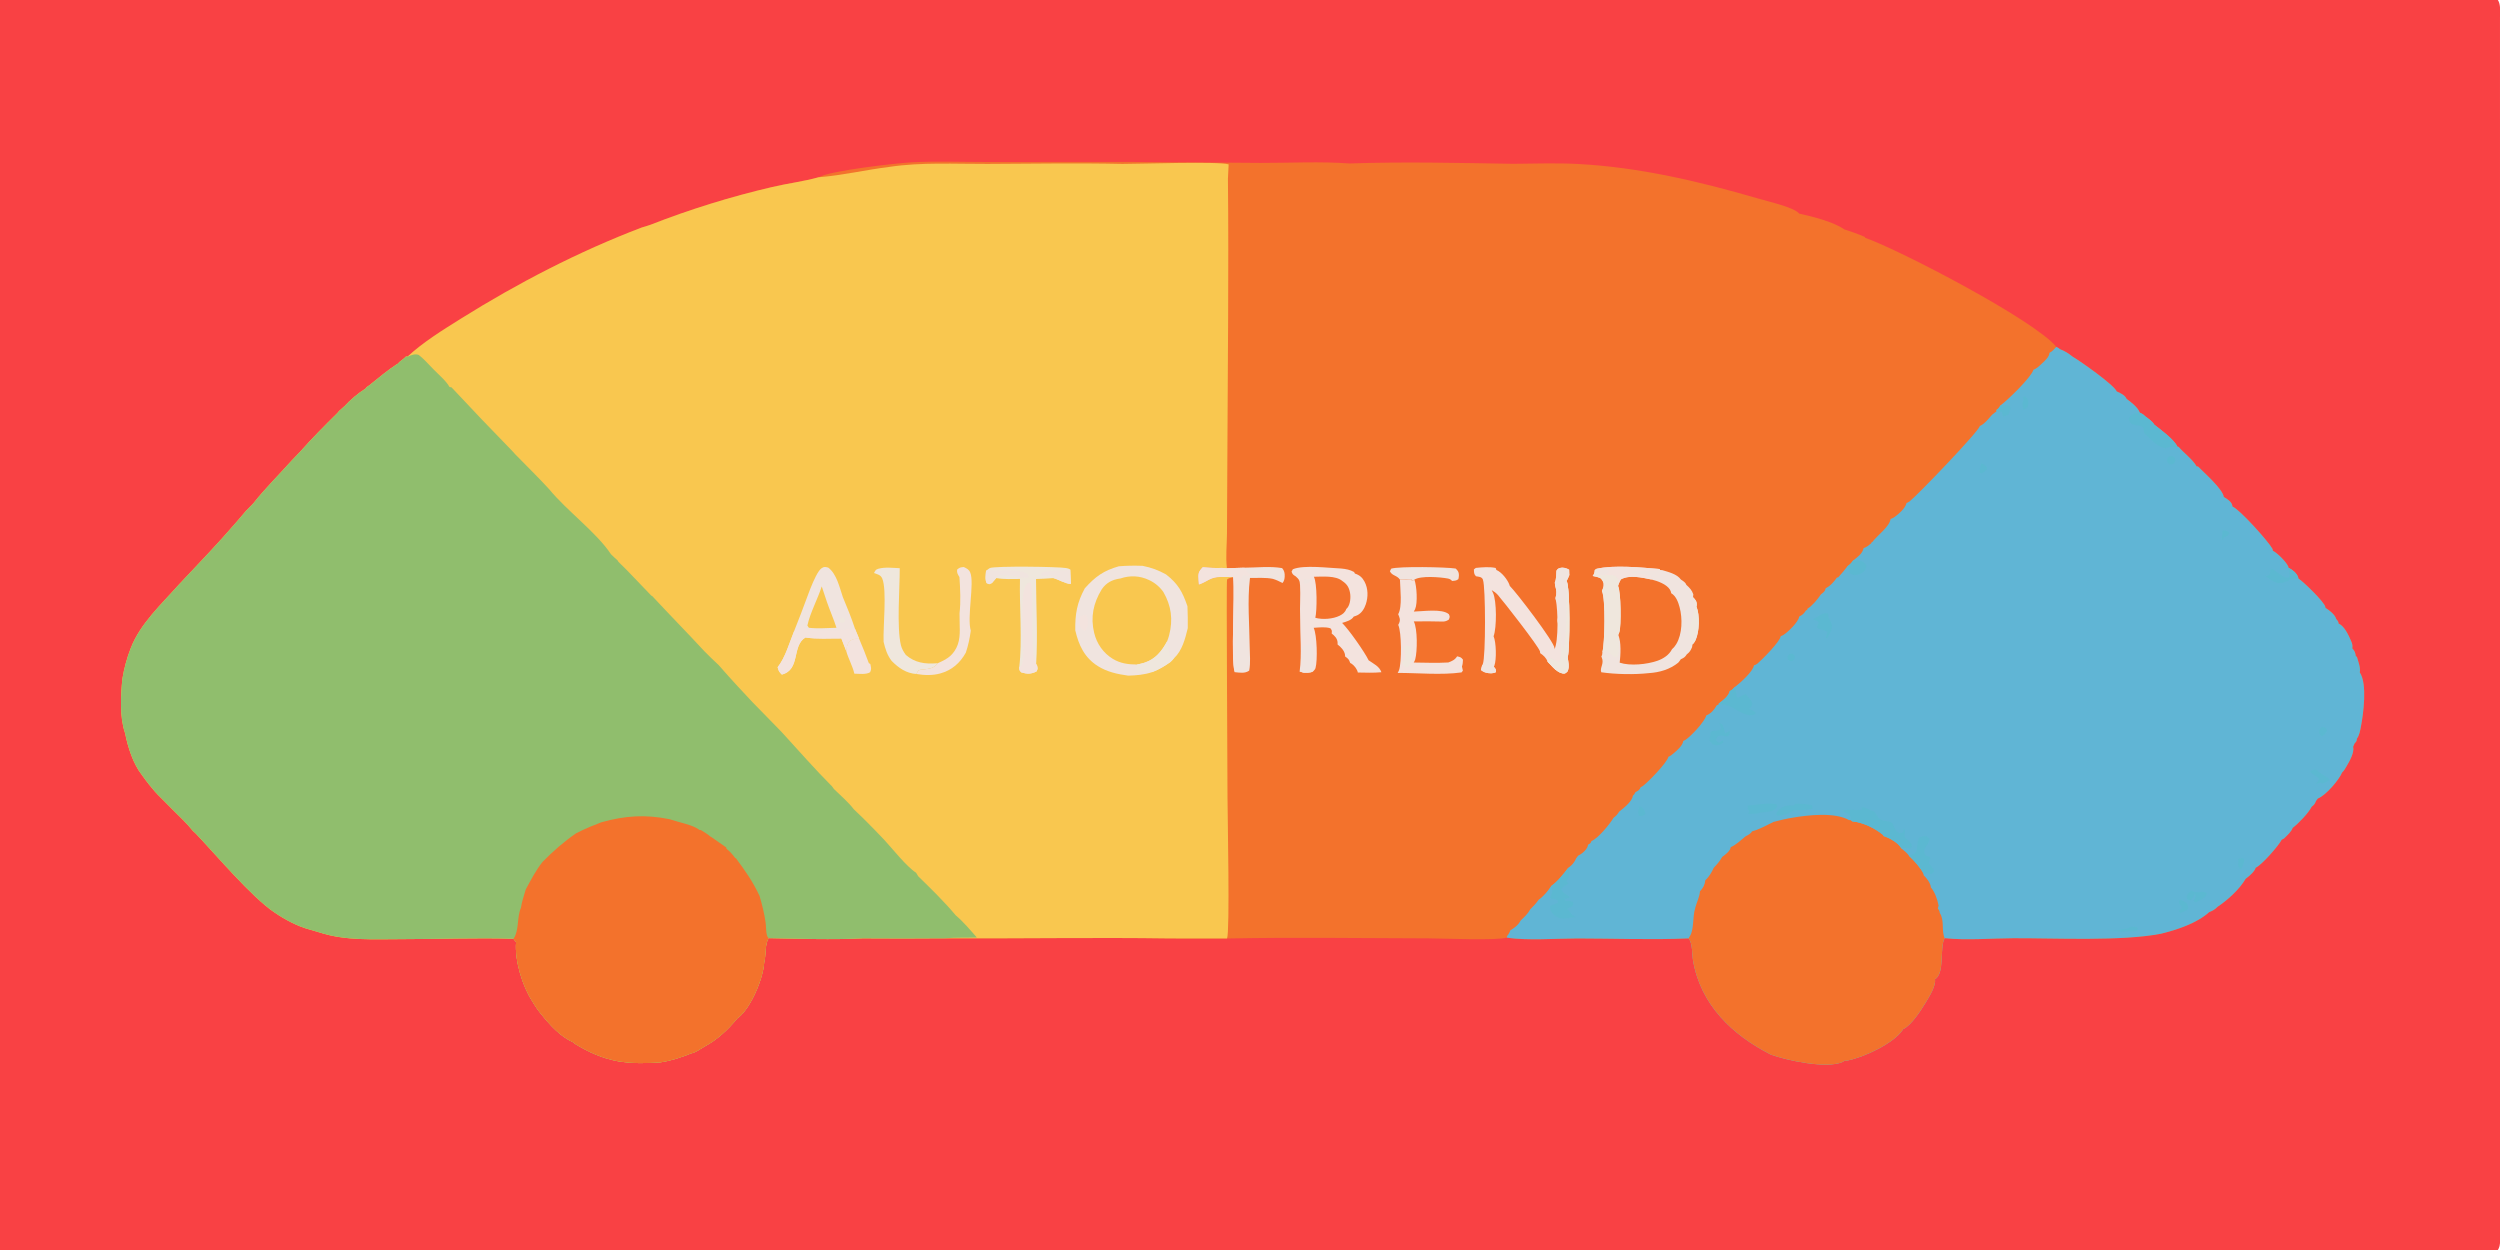
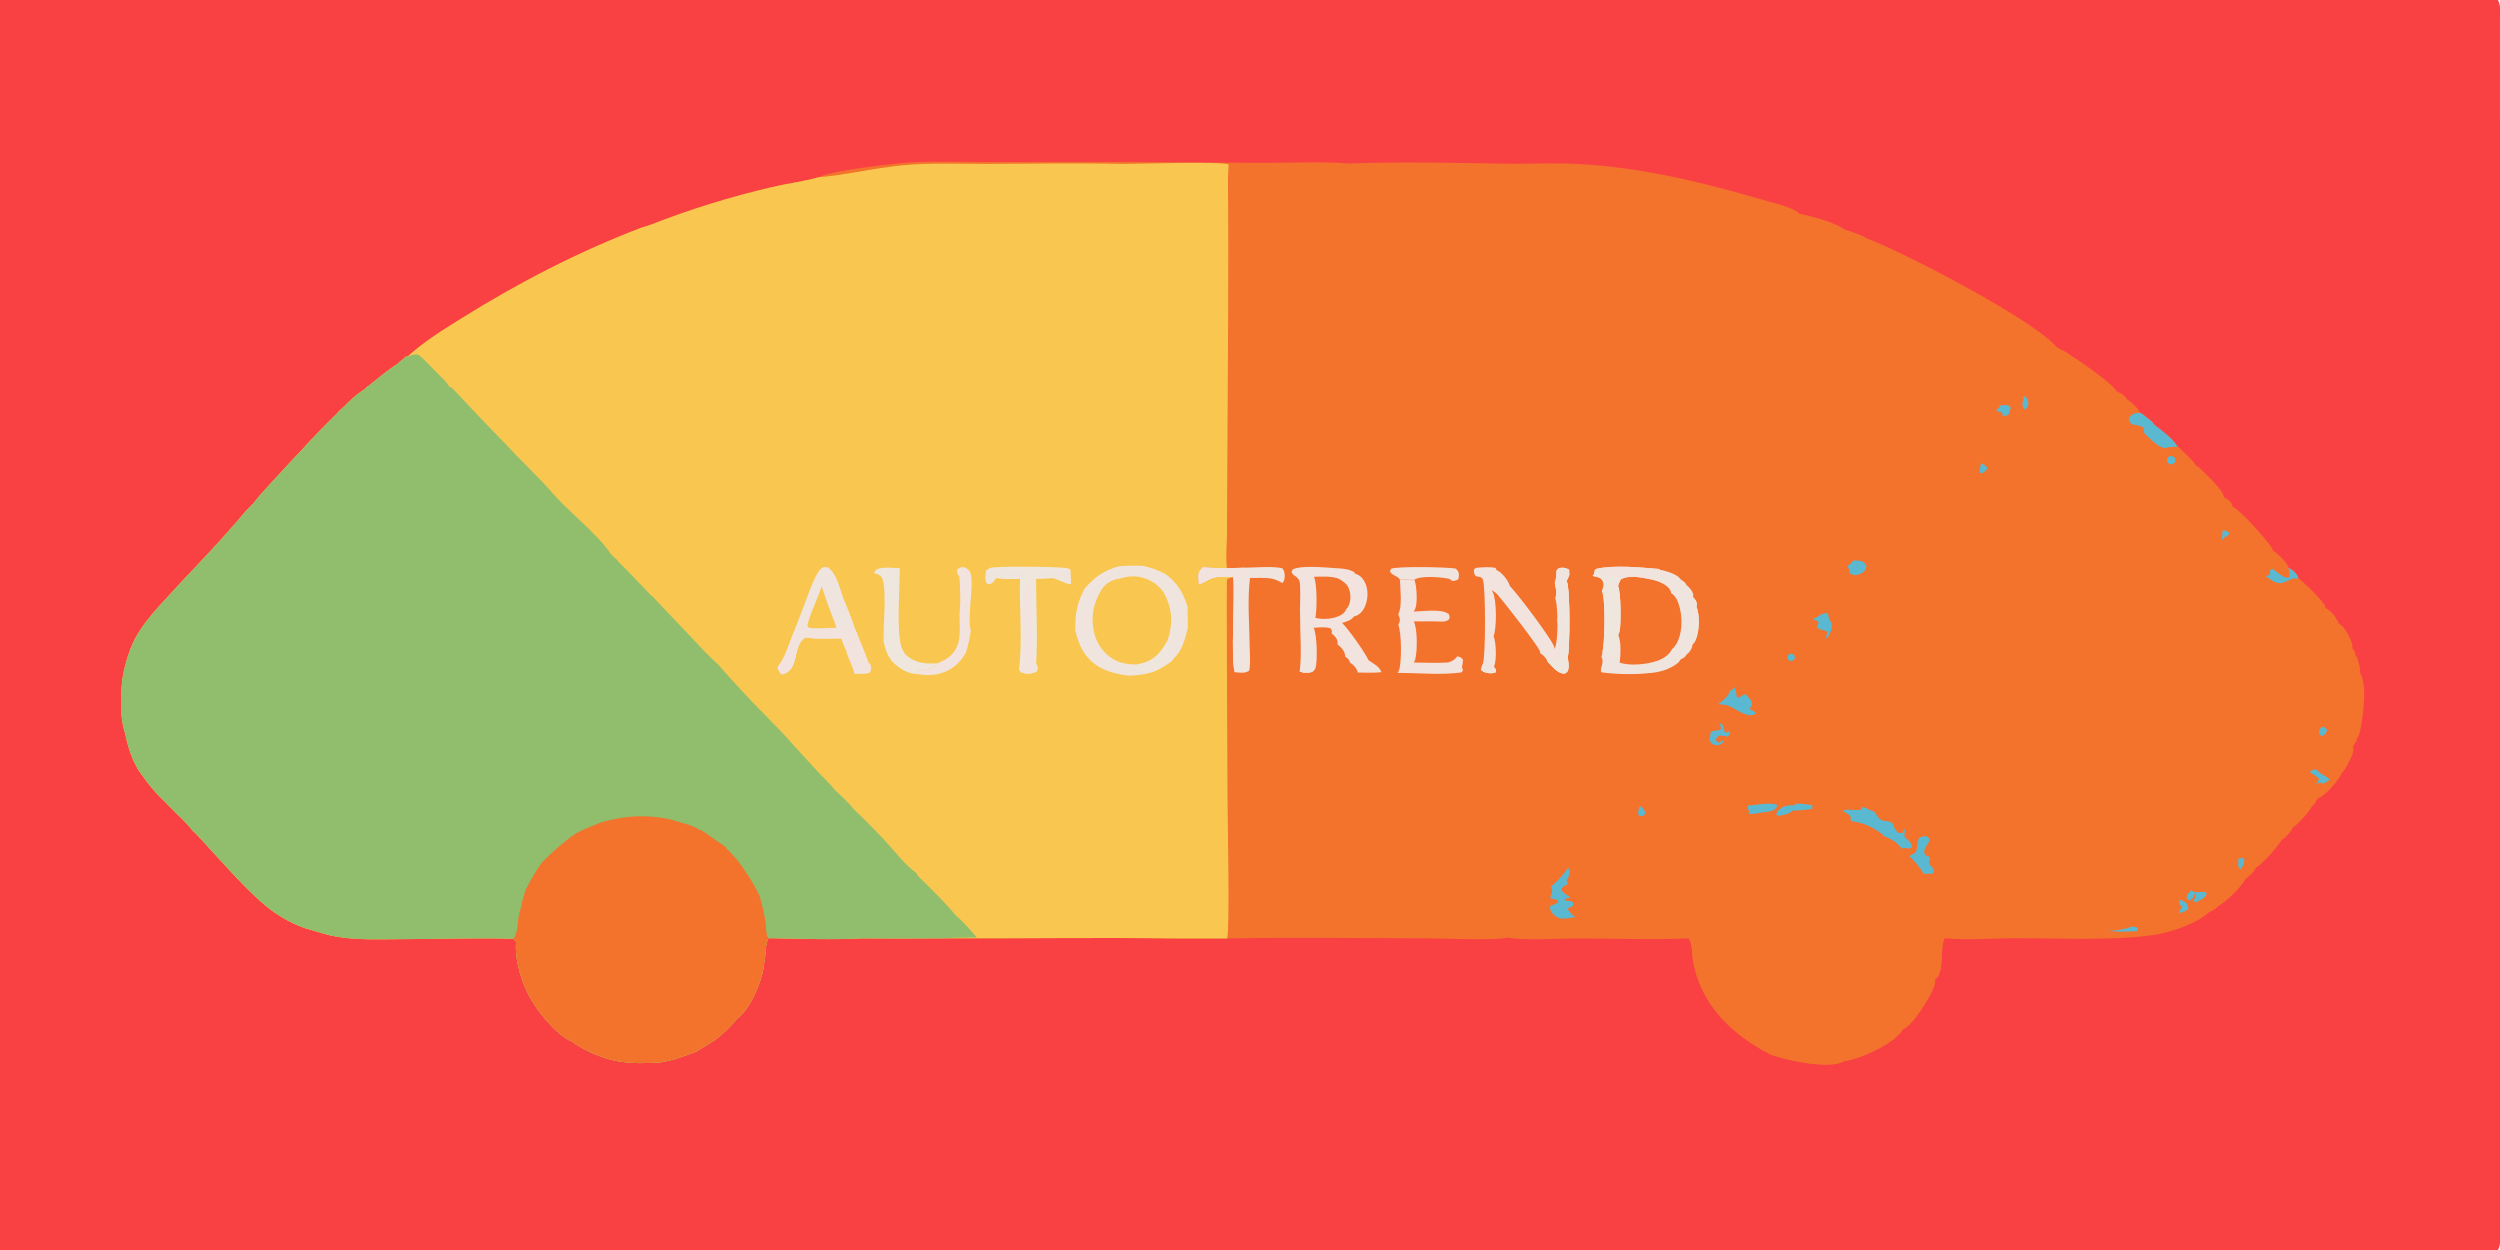
<svg xmlns="http://www.w3.org/2000/svg" width="2048" height="1024">
  <path fill="#F94144" d="M0 0L2046.25 0C2048.75 3.753 2047.99 9.762 2047.99 14.121L2048.02 767.612L2048.01 954.147C2048.01 967.073 2049.66 1011.74 2047.62 1020.8C2047.36 1021.98 2046.85 1022.96 2046.25 1024L0 1024L0 0Z" />
  <path fill="#F3722C" d="M670.637 145.204C680.411 139.71 733.929 133.68 747.116 132.968C767.407 131.874 788.097 132.724 808.432 132.71L923.895 132.637L1032.96 133.458C1056.96 133.49 1081.69 132.16 1105.61 133.913C1150.07 132.391 1195.19 133.488 1239.68 134.197C1257.31 134.053 1275.14 133.408 1292.74 134.34C1343.31 137.017 1392.45 148.7 1440.9 162.817C1447.71 164.801 1468.89 169.681 1473.5 174.546C1473.62 174.675 1473.71 174.828 1473.82 174.97C1483.91 177.159 1502.4 181.767 1510.68 187.857C1516.52 189.734 1522.19 191.692 1527.81 194.146L1527.83 194.755C1557.07 205.092 1667.23 262.67 1684.52 284.145C1685.58 284.704 1686.59 285.11 1687.39 286.019C1691.48 287.515 1694.42 289.444 1697.84 292.137C1704.01 295.739 1731.93 315.348 1734.02 320.672C1736.74 321.821 1740.6 323.644 1741.97 326.451C1742.03 326.573 1742.06 326.707 1742.11 326.836C1745.36 328.95 1751.84 334.222 1752.86 337.986C1754.33 338.799 1756.07 339.508 1757.08 340.858C1759.92 342.977 1762.97 344.919 1764.88 347.977C1770.44 352.3 1780.7 359.802 1783.85 365.987L1784.66 365.994C1788.99 371.088 1796.41 376.523 1799.49 382.107L1800.57 382.107C1805.59 387.307 1820.93 400.596 1821.75 407.164C1824.25 408.563 1827.67 410.716 1828.6 413.624C1828.75 414.067 1828.74 414.446 1828.77 414.916C1834.63 417.162 1858.13 443.367 1861.49 449.424C1861.82 450.028 1861.85 450.493 1861.91 451.165C1865.7 453.094 1872.7 460.142 1874.51 463.989C1874.74 464.485 1874.72 464.662 1874.76 465.144C1877.79 466.588 1881.46 469.532 1882.57 472.806C1882.74 473.29 1882.75 473.432 1882.85 473.888C1886.76 476.331 1904.22 493.195 1904.93 497.23C1904.97 497.484 1905 497.741 1905.03 497.997C1908.15 499.862 1912.76 503.432 1913.79 507.011C1914.98 508.501 1915.64 508.95 1915.8 510.886C1920.44 512.695 1924.04 520.5 1925.94 524.935C1926.84 527.036 1927.36 528.435 1927.03 530.732L1926.98 531.103C1929.13 533.488 1929.57 534.722 1929.9 537.854L1930.71 537.854C1931.76 541.683 1933.94 546.906 1933.13 550.834C1939.47 560.286 1936.05 584.978 1934 595.564C1933.37 598.828 1932.73 602.418 1930.75 605.164C1930.58 607.401 1930.3 607.451 1928.85 609.036L1927.67 611.834C1928.88 616.488 1924.6 623.798 1922.27 627.794C1921.21 629.619 1920.18 631.382 1918.64 632.85C1916.02 639.077 1905.52 651.242 1899.26 653.924C1899.09 653.997 1898.92 654.057 1898.75 654.124L1897.29 656.095C1896.24 658.669 1895.88 659.152 1893.71 660.884C1891.12 666.029 1882.82 674.67 1878.18 678.164C1876.98 681.554 1873.57 684.34 1871.08 686.867L1869.18 687.888C1866.62 692.871 1852.66 708.795 1847.85 710.836C1847 714.098 1842.28 717.904 1839.63 719.909C1834.66 728.469 1824.77 737.458 1816.51 742.915C1814.43 745.146 1812.46 746.066 1809.71 747.252C1799.61 756.379 1783.32 761.697 1770.34 764.89C1738 771.213 1684 768.461 1649.49 768.582C1631.04 768.647 1611.32 770.483 1593.03 768.537C1588.8 775.952 1593.35 797.577 1585.09 802.177C1586.27 807.108 1580.17 816.934 1577.55 821.239C1573.77 827.442 1565.63 840.214 1558.88 843.148L1558.56 843.837C1550.93 855.003 1526.46 866.276 1513.42 868.769C1512.49 868.947 1511.56 869.028 1510.61 869.049C1510.28 869.429 1510.17 869.606 1509.65 869.849C1496.75 875.874 1463.58 868.606 1450.78 863.962C1419.14 847.874 1393.27 823.319 1386.94 786.861C1386.05 781.725 1386.65 772.658 1383.31 768.714C1353.19 770.049 1322.43 768.773 1292.25 768.769C1275.23 768.767 1250.48 770.74 1234.35 768.062C1226.85 770.668 1181.5 768.727 1170.46 768.706C1115.41 768.602 1060.23 767.695 1005.2 768.82L958.377 768.759C896.793 767.867 835.1 768.976 773.499 768.657Q740.103 768.947 706.706 768.685C681.346 769.994 655.134 768.95 629.704 768.53C626.363 773.65 627.686 782.41 626.029 788.444C625.324 801.354 615.152 825.58 604.779 833.698C604.541 833.884 604.272 834.028 604.018 834.193C596.507 843.39 587.656 851.68 577.145 857.31C574.202 858.974 569.624 862.419 566.356 862.843C557.987 866.25 550.113 868.842 541.16 870.236C529.264 871.156 518.528 871.305 506.726 869.448C493.158 867.017 482.074 861.845 470.365 854.715L469.73 853.924C459.516 849.461 450.664 839.993 443.893 831.395C440.769 827.844 438.411 824.194 436.001 820.154C427.923 807.76 421.529 786.644 422.758 771.905L420.659 769.043C390.151 768.04 359.182 769.367 328.628 769.345C306.288 769.328 283.15 770.871 261.653 763.82L253.294 761.36C243.57 758.79 233.261 753.234 224.999 747.573C206.37 735.227 177.034 700.38 160.411 682.88L158.074 680.746C153.117 674.432 146.984 668.835 141.327 663.14L131.883 653.623C128.36 650.288 125.364 646.771 122.349 642.99C120.23 640.488 118.353 637.701 116.403 635.061C109.142 626.031 104.668 611.94 102.488 600.67C97.865 587.387 98.903 570.009 100.231 556.281Q101.279 549.728 103.028 543.327Q104.777 536.926 107.206 530.751C114.955 510.875 132.211 495.01 146.189 479.283C162.292 462.198 178.659 445.156 193.975 427.36L201.513 418.528L207.483 412.422C217.109 400.198 228.439 389.031 238.83 377.425L246.069 369.84C255.677 358.99 265.825 348.772 276.14 338.605L277.918 336.558L282.191 332.761C287.115 327.424 293.4 322.083 299.562 318.239L300.158 317.306L302.812 315.41C310.153 309.527 317.404 303.358 325.295 298.222L325.736 298.072C327.557 295.802 330.622 294.267 332.681 291.963L333.761 292.204C346.746 280.223 362.719 270.364 377.668 261.013C424.151 231.938 474.161 206.008 525.464 186.48L532.716 184.201Q557.021 174.692 581.945 166.954Q606.87 159.215 632.287 153.288C644.976 150.245 658.074 148.736 670.637 145.204Z" />
  <path fill="#F9C74F" d="M919.45 134.284C933.533 134.309 998.527 132.04 1006.51 134.659L1005.92 146.422C1006.69 222.248 1005.74 298.176 1005.46 374.009L1005.14 436.967C1005.08 446.14 1003.95 456.479 1005.1 465.512L1000.97 465.212C995.905 465.659 990.372 464.913 985.273 464.651C982.912 467.186 981.621 468.654 981.695 472.343C981.739 474.508 981.946 476.697 982.138 478.854C989.527 476.366 991.099 472.76 999.958 472.626Q1005.1 472.636 1010.24 472.738C1008.88 473.165 1005.82 473.662 1005.19 474.873C1004.5 476.211 1005.64 637.258 1005.57 653.251C1005.63 669.058 1007.6 763.097 1005.2 768.82L958.377 768.759C896.793 767.867 835.1 768.976 773.499 768.657Q740.103 768.947 706.706 768.685C681.346 769.994 655.134 768.95 629.704 768.53C626.363 773.65 627.686 782.41 626.029 788.444C625.324 801.354 615.152 825.58 604.779 833.698C604.541 833.884 604.272 834.028 604.018 834.193C596.507 843.39 587.656 851.68 577.145 857.31C574.202 858.974 569.624 862.419 566.356 862.843C557.987 866.25 550.113 868.842 541.16 870.236C529.264 871.156 518.528 871.305 506.726 869.448C493.158 867.017 482.074 861.845 470.365 854.715L469.73 853.924C459.516 849.461 450.664 839.993 443.893 831.395C440.769 827.844 438.411 824.194 436.001 820.154C427.923 807.76 421.529 786.644 422.758 771.905L420.659 769.043C390.151 768.04 359.182 769.367 328.628 769.345C306.288 769.328 283.15 770.871 261.653 763.82L253.294 761.36C243.57 758.79 233.261 753.234 224.999 747.573C206.37 735.227 177.034 700.38 160.411 682.88L158.074 680.746C153.117 674.432 146.984 668.835 141.327 663.14L131.883 653.623C128.36 650.288 125.364 646.771 122.349 642.99C120.23 640.488 118.353 637.701 116.403 635.061C109.142 626.031 104.668 611.94 102.488 600.67C97.865 587.387 98.903 570.009 100.231 556.281Q101.279 549.728 103.028 543.327Q104.777 536.926 107.206 530.751C114.955 510.875 132.211 495.01 146.189 479.283C162.292 462.198 178.659 445.156 193.975 427.36L201.513 418.528L207.483 412.422C217.109 400.198 228.439 389.031 238.83 377.425L246.069 369.84C255.677 358.99 265.825 348.772 276.14 338.605L277.918 336.558L282.191 332.761C287.115 327.424 293.4 322.083 299.562 318.239L300.158 317.306L302.812 315.41C310.153 309.527 317.404 303.358 325.295 298.222L325.736 298.072C327.557 295.802 330.622 294.267 332.681 291.963L333.761 292.204C346.746 280.223 362.719 270.364 377.668 261.013C424.151 231.938 474.161 206.008 525.464 186.48L532.716 184.201Q557.021 174.692 581.945 166.954Q606.87 159.215 632.287 153.288C644.976 150.245 658.074 148.736 670.637 145.204C689.944 143.697 709.254 139.119 728.531 136.724C754.901 132.746 782.332 134.391 808.981 134.282C845.764 134.132 882.684 133.471 919.45 134.284Z" />
  <path fill="#90BE6D" d="M333.761 292.204C336.868 291.022 339.63 289.583 342.957 290.704C344.87 292.289 346.777 293.832 348.475 295.654L354.954 302.377C359.049 306.667 365.454 311.916 368.258 317.023L369.909 317.333Q394.379 343.605 419.478 369.278L422.179 372.261C431.386 381.763 441.021 391.039 449.921 400.812C464.337 418.422 488.666 436.162 500.514 454.024C502.294 455.719 504.036 457.548 505.945 459.092L506.598 460.21L513.436 466.967L533.489 487.868L534.383 488.376C548.557 503.656 563.197 518.507 577.332 533.814C581.071 537.547 584.81 541.256 588.713 544.82Q596.606 553.892 604.778 562.715L616.464 575.236L640.158 599.498C653.883 614.427 667.312 629.899 681.636 644.245L683.17 646.367C688.612 651.68 694.855 656.971 699.475 662.997L706.737 669.949Q715.642 678.759 724.251 687.86C731.115 695.22 742.44 709.78 750.461 714.946L752.212 717.847C762.649 728.024 773.598 738.668 782.944 749.842C789.188 755.118 794.826 761.847 800.23 767.994C791.394 768.286 782.279 767.934 773.499 768.657Q740.103 768.947 706.706 768.685C681.346 769.994 655.134 768.95 629.704 768.53C626.363 773.65 627.686 782.41 626.029 788.444C625.324 801.354 615.152 825.58 604.779 833.698C604.541 833.884 604.272 834.028 604.018 834.193C596.507 843.39 587.656 851.68 577.145 857.31C574.202 858.974 569.624 862.419 566.356 862.843C557.987 866.25 550.113 868.842 541.16 870.236C529.264 871.156 518.528 871.305 506.726 869.448C493.158 867.017 482.074 861.845 470.365 854.715L469.73 853.924C459.516 849.461 450.664 839.993 443.893 831.395C440.769 827.844 438.411 824.194 436.001 820.154C427.923 807.76 421.529 786.644 422.758 771.905L420.659 769.043C390.151 768.04 359.182 769.367 328.628 769.345C306.288 769.328 283.15 770.871 261.653 763.82L253.294 761.36C243.57 758.79 233.261 753.234 224.999 747.573C206.37 735.227 177.034 700.38 160.411 682.88L158.074 680.746C153.117 674.432 146.984 668.835 141.327 663.14L131.883 653.623C128.36 650.288 125.364 646.771 122.349 642.99C120.23 640.488 118.353 637.701 116.403 635.061C109.142 626.031 104.668 611.94 102.488 600.67C97.865 587.387 98.903 570.009 100.231 556.281Q101.279 549.728 103.028 543.327Q104.777 536.926 107.206 530.751C114.955 510.875 132.211 495.01 146.189 479.283C162.292 462.198 178.659 445.156 193.975 427.36L201.513 418.528L207.483 412.422C217.109 400.198 228.439 389.031 238.83 377.425L246.069 369.84C255.677 358.99 265.825 348.772 276.14 338.605L277.918 336.558L282.191 332.761C287.115 327.424 293.4 322.083 299.562 318.239L300.158 317.306L302.812 315.41C310.153 309.527 317.404 303.358 325.295 298.222L325.736 298.072C327.557 295.802 330.622 294.267 332.681 291.963L333.761 292.204Z" />
  <path fill="#F3722C" d="M492.672 673.594C512.106 668.187 528.573 667.064 548.372 671.069L555.432 673.16L557.642 673.779C562.88 675.245 568.765 676.713 573.189 680.004L574.035 679.898C576.606 681.556 579.553 683.157 581.805 685.211L582.743 685.719L585.845 687.893L595.012 694.286L595.052 695.249C598.028 697.557 600.117 699.997 602.356 703.015L602.765 702.951C610.521 713.355 616.688 722.125 622.246 733.979C624.339 741.132 626.071 748.118 627.159 755.5C627.645 758.797 627.424 763.425 628.355 766.478C628.636 767.399 629.076 767.829 629.704 768.53C626.363 773.65 627.686 782.41 626.029 788.444C625.324 801.354 615.152 825.58 604.779 833.698C604.541 833.884 604.272 834.028 604.018 834.193C596.507 843.39 587.656 851.68 577.145 857.31C574.202 858.974 569.624 862.419 566.356 862.843C557.987 866.25 550.113 868.842 541.16 870.236C529.264 871.156 518.528 871.305 506.726 869.448C493.158 867.017 482.074 861.845 470.365 854.715L469.73 853.924C459.516 849.461 450.664 839.993 443.893 831.395C440.769 827.844 438.411 824.194 436.001 820.154C427.923 807.76 421.529 786.644 422.758 771.905L420.659 769.043C420.752 768.896 420.84 768.747 420.938 768.603C425.28 762.206 423.399 751.155 426.764 743.632C427.458 738.629 429.303 733.527 430.672 728.656C434.876 720.917 438.967 712.955 444.475 706.051C453.122 697.26 461.86 689.57 472.032 682.566C475.872 680.62 479.748 678.853 483.708 677.166L492.672 673.594Z" />
  <path fill="#F0E4DF" d="M916.467 463.917C923.028 463.351 929.391 463.306 935.971 463.531C942.938 464.868 949.07 467.101 955.266 470.604C965.147 478.355 968.627 484.723 972.762 496.606C972.993 502.619 973.125 508.59 973.013 514.608C970.891 523.367 968.484 532.951 961.658 539.364L958.915 542.251C954.177 545.599 949.49 548.462 944.045 550.545C937.57 552.75 931.014 553.299 924.213 553.484C915.449 552.267 907.097 550.508 899.462 545.726C888.434 538.82 883.665 528.556 880.861 516.363C880.646 503.077 882.294 493.685 888.691 481.907C897.322 472.34 903.989 467.494 916.467 463.917Z" />
  <path fill="#F9C74F" d="M917.8 473.898C925.748 471.193 933.848 471.575 941.472 475.248Q942.33 475.653 943.16 476.112Q943.99 476.571 944.789 477.082Q945.588 477.593 946.353 478.154Q947.118 478.715 947.845 479.324Q948.572 479.932 949.26 480.586Q949.947 481.24 950.591 481.937Q951.235 482.633 951.833 483.369Q952.431 484.105 952.981 484.878C959.596 496.342 961.052 507.625 957.737 520.461C957.308 522.12 956.73 523.734 956.111 525.33C951.788 533.374 946.598 539.967 937.532 542.894C935.573 543.527 933.532 543.959 931.517 544.369C924.304 544.352 917.832 543.532 911.555 539.694C903.77 534.934 898.483 527.311 896.344 518.469C893.229 505.592 895.671 494.107 902.442 482.964C902.545 482.8 902.64 482.629 902.752 482.471C906.491 477.219 911.181 474.898 917.399 473.948L917.8 473.898Z" />
  <path fill="#EFE7DD" d="M956.111 525.33C956.082 530.046 958.376 533.242 958.365 537.778C959.475 538.543 960.295 539.118 961.658 539.364L958.915 542.251C954.177 545.599 949.49 548.462 944.045 550.545C939.548 549.619 933.789 551.385 930.225 548.324L931.517 544.369C933.532 543.959 935.573 543.527 937.532 542.894C946.598 539.967 951.788 533.374 956.111 525.33Z" />
  <path fill="#F3E3DE" d="M886.824 504.083C888.384 503.675 888.631 503.737 890.188 504.198C890.617 505.375 891.051 506.647 891.155 507.906C891.506 512.155 891.17 513.803 888.63 517.009C887.898 516.494 887.323 515.993 886.725 515.319C884.145 512.411 883.277 510.625 883.496 506.778L886.824 504.083Z" />
  <path fill="#F0E4DF" d="M656.225 502.453C659.32 495.065 667.357 469.354 673.069 465.466C675.202 464.014 676.243 464.425 678.536 464.996C685.465 470.296 687.715 481.085 690.436 489.081C694.033 497.581 697.57 506.416 700.451 515.185L703.765 523.19C699.959 523.087 698.902 523.224 695.726 525.251C693.979 528.088 693.443 530.024 693.246 533.345L689.239 522.996C679.565 522.906 669.349 523.727 659.787 522.237C648.417 529.105 656.018 548.503 640.498 552.607C638.397 550.656 637.655 549.385 637.045 546.582C643.19 538.921 646.743 526.459 650.416 517.328L656.225 502.453Z" />
  <path fill="#F3E3DE" d="M650.416 517.328C653.608 516.062 655.209 515.046 656.77 512.015C658.926 514.467 659.036 515.131 662.451 515.38C667.284 517.099 673.329 516.363 678.406 516.157C685.618 517.027 693.187 515.583 700.451 515.185L703.765 523.19C699.959 523.087 698.902 523.224 695.726 525.251C693.979 528.088 693.443 530.024 693.246 533.345L689.239 522.996C679.565 522.906 669.349 523.727 659.787 522.237C648.417 529.105 656.018 548.503 640.498 552.607C638.397 550.656 637.655 549.385 637.045 546.582C643.19 538.921 646.743 526.459 650.416 517.328Z" />
  <path fill="#F9C74F" d="M673.167 480.379L677.381 493.021C679.829 500.153 682.968 507.126 685.23 514.287C677.859 514.423 669.937 515.137 662.633 514.277L661.405 512.466C663.615 502.056 669.877 490.774 673.167 480.379Z" />
  <path fill="#EFE7DD" d="M688.892 506.409Q689.023 506.328 689.165 506.267Q689.306 506.206 689.455 506.165Q689.604 506.125 689.757 506.106Q689.91 506.088 690.064 506.092Q690.218 506.095 690.37 506.121Q690.522 506.147 690.669 506.194Q690.816 506.241 690.954 506.309Q691.093 506.377 691.22 506.464Q691.347 506.551 691.461 506.655Q691.574 506.76 691.672 506.879Q691.769 506.999 691.848 507.131Q691.927 507.264 691.987 507.406Q692.046 507.548 692.084 507.698Q692.122 507.847 692.139 508.001Q692.155 508.154 692.15 508.308Q692.144 508.462 692.116 508.614Q692.088 508.766 692.039 508.912Q691.99 509.058 691.92 509.195Q691.85 509.333 691.761 509.459Q691.672 509.585 691.567 509.697Q691.461 509.809 691.34 509.904Q691.219 510 691.085 510.077Q690.952 510.154 690.809 510.212Q690.666 510.269 690.516 510.305Q690.424 510.327 690.331 510.341Q690.237 510.355 690.143 510.361Q690.049 510.367 689.954 510.364Q689.86 510.361 689.766 510.351Q689.672 510.34 689.58 510.32Q689.487 510.301 689.397 510.274Q689.307 510.247 689.219 510.212Q689.131 510.177 689.047 510.134Q688.963 510.091 688.883 510.041Q688.802 509.991 688.727 509.934Q688.652 509.877 688.582 509.814Q688.511 509.751 688.447 509.682Q688.383 509.612 688.325 509.538Q688.267 509.463 688.216 509.384Q688.165 509.304 688.121 509.221Q688.077 509.137 688.041 509.05Q688.005 508.963 687.976 508.873Q687.948 508.783 687.927 508.691Q687.907 508.598 687.895 508.505Q687.882 508.411 687.878 508.317Q687.875 508.222 687.879 508.128Q687.883 508.034 687.896 507.94Q687.909 507.847 687.93 507.755Q687.951 507.662 687.98 507.573Q688.009 507.483 688.045 507.396Q688.082 507.309 688.126 507.225Q688.171 507.142 688.222 507.063Q688.274 506.984 688.332 506.909Q688.39 506.835 688.455 506.766Q688.519 506.697 688.59 506.634Q688.66 506.571 688.736 506.515Q688.812 506.458 688.892 506.409Z" />
  <path fill="#EFE7DD" d="M808.735 466.881C809.366 466.44 810.31 465.558 810.995 465.3C815.632 463.559 866.995 464.185 873.423 465.351C874.69 465.581 875.725 465.823 876.766 466.62L877.249 478.396C873.194 478.385 867.237 474.774 862.999 473.589Q855.864 474.128 848.711 474.318C848.822 497.288 850.213 521.113 848.809 543.991L849.544 545.048C850.099 547.626 850.322 547.798 849.078 550.077C844.466 552.315 841.54 552.228 836.663 550.831C835.023 549.127 835.027 549.124 834.943 546.76C837.583 525.227 835.001 496.819 835.561 474.276C829.12 474.305 822.477 474.7 816.116 473.563L812.598 477.624L810.395 478.573L808.285 477.719C806.788 474.843 807.524 470.905 807.749 467.74L808.735 466.881Z" />
  <path fill="#F3E3DE" d="M834.943 546.76C835.502 546.141 836.785 545.064 837.108 544.363C840.522 536.946 834.147 488.154 840.514 479.21C841.78 477.431 842.479 477.49 844.489 477.079C847.294 493.411 843.354 531.129 848.553 543.409C848.635 543.604 848.723 543.797 848.809 543.991L849.544 545.048C850.099 547.626 850.322 547.798 849.078 550.077C844.466 552.315 841.54 552.228 836.663 550.831C835.023 549.127 835.027 549.124 834.943 546.76Z" />
  <path fill="#F0E4DF" d="M808.735 466.881L809.594 467.005C819.378 468.346 832.698 465.215 841.405 470.008C842.354 471.347 842.789 471.534 842.623 473.214C835.322 473.822 822.455 469.105 816.335 472.391L816.116 473.563L812.598 477.624L810.395 478.573L808.285 477.719C806.788 474.843 807.524 470.905 807.749 467.74L808.735 466.881Z" />
  <path fill="#F0E4DF" d="M876.766 466.62L877.249 478.396C873.194 478.385 867.237 474.774 862.999 473.589L862.707 472.372C859.86 470.426 855.844 472.465 852.542 471.17L852.805 469.684C859.156 466.236 868.819 468.223 875.97 466.786L876.766 466.62Z" />
  <path fill="#EFE7DD" d="M715.991 469.419C717.195 467.263 717.148 466.619 719.609 465.914C724.898 464.4 731.581 465.248 737.071 465.465C737.112 481.85 734.479 514.011 738.053 528.647C738.742 531.468 740.378 534.276 742.118 536.586C749.645 543.004 757.67 544.053 767.286 543.367Q767.797 543.332 768.307 543.277C764.986 547.578 761.509 547.796 756.487 548.439C755.031 548.625 753.08 548.461 752.172 549.617C751.541 550.421 751.161 551.195 750.774 552.143C742.449 551.615 736.235 547.243 730.512 541.513C726.793 536.727 725.185 531.545 723.848 525.743C723.343 513.721 726.612 483.701 722.828 474.149C721.519 470.845 719.006 470.585 715.991 469.419Z" />
  <path fill="#F3E3DE" d="M785.981 472.821C784.638 470.39 783.735 469.446 784.072 466.609C786.242 464.789 786.664 464.797 789.514 464.511C791.979 465.673 793.731 466.399 794.84 469.068C798.394 477.621 792.004 505.844 795.277 516.665C794.406 522.959 793.243 528.569 791.217 534.616C786.58 543.037 779.797 549.025 770.44 551.634C763.914 553.454 757.397 553.228 750.774 552.143C751.161 551.195 751.541 550.421 752.172 549.617C753.08 548.461 755.031 548.625 756.487 548.439C761.509 547.796 764.986 547.578 768.307 543.277C772.595 541.254 776.242 539.774 779.587 536.233C786.045 529.398 786.522 521.372 786.178 512.491L786.057 502.312C787.169 493.05 786.586 482.146 785.981 472.821Z" />
  <path fill="#F3E3DE" d="M703.765 523.19Q708.032 533.104 711.742 543.239L712.959 543.93C713.501 546.852 714.137 547.962 712.793 550.675C709.702 552.776 703.564 551.914 699.874 551.87C698.492 545.632 694.953 539.619 693.246 533.345C693.443 530.024 693.979 528.088 695.726 525.251C698.902 523.224 699.959 523.087 703.765 523.19Z" />
-   <path fill="#60B5D5" d="M1684.52 284.145C1685.58 284.704 1686.59 285.11 1687.39 286.019C1691.48 287.515 1694.42 289.444 1697.84 292.137C1704.01 295.739 1731.93 315.348 1734.02 320.672C1736.74 321.821 1740.6 323.644 1741.97 326.451C1742.03 326.573 1742.06 326.707 1742.11 326.836C1745.36 328.95 1751.84 334.222 1752.86 337.986C1754.33 338.799 1756.07 339.508 1757.08 340.858C1759.92 342.977 1762.97 344.919 1764.88 347.977C1770.44 352.3 1780.7 359.802 1783.85 365.987L1784.66 365.994C1788.99 371.088 1796.41 376.523 1799.49 382.107L1800.57 382.107C1805.59 387.307 1820.93 400.596 1821.75 407.164C1824.25 408.563 1827.67 410.716 1828.6 413.624C1828.75 414.067 1828.74 414.446 1828.77 414.916C1834.63 417.162 1858.13 443.367 1861.49 449.424C1861.82 450.028 1861.85 450.493 1861.91 451.165C1865.7 453.094 1872.7 460.142 1874.51 463.989C1874.74 464.485 1874.72 464.662 1874.76 465.144C1877.79 466.588 1881.46 469.532 1882.57 472.806C1882.74 473.29 1882.75 473.432 1882.85 473.888C1886.76 476.331 1904.22 493.195 1904.93 497.23C1904.97 497.484 1905 497.741 1905.03 497.997C1908.15 499.862 1912.76 503.432 1913.79 507.011C1914.98 508.501 1915.64 508.95 1915.8 510.886C1920.44 512.695 1924.04 520.5 1925.94 524.935C1926.84 527.036 1927.36 528.435 1927.03 530.732L1926.98 531.103C1929.13 533.488 1929.57 534.722 1929.9 537.854L1930.71 537.854C1931.76 541.683 1933.94 546.906 1933.13 550.834C1939.47 560.286 1936.05 584.978 1934 595.564C1933.37 598.828 1932.73 602.418 1930.75 605.164C1930.58 607.401 1930.3 607.451 1928.85 609.036L1927.67 611.834C1928.88 616.488 1924.6 623.798 1922.27 627.794C1921.21 629.619 1920.18 631.382 1918.64 632.85C1916.02 639.077 1905.52 651.242 1899.26 653.924C1899.09 653.997 1898.92 654.057 1898.75 654.124L1897.29 656.095C1896.24 658.669 1895.88 659.152 1893.71 660.884C1891.12 666.029 1882.82 674.67 1878.18 678.164C1876.98 681.554 1873.57 684.34 1871.08 686.867L1869.18 687.888C1866.62 692.871 1852.66 708.795 1847.85 710.836C1847 714.098 1842.28 717.904 1839.63 719.909C1834.66 728.469 1824.77 737.458 1816.51 742.915C1814.43 745.146 1812.46 746.066 1809.71 747.252C1799.61 756.379 1783.32 761.697 1770.34 764.89C1738 771.213 1684 768.461 1649.49 768.582C1631.04 768.647 1611.32 770.483 1593.03 768.537C1588.8 775.952 1593.35 797.577 1585.09 802.177C1586.27 807.108 1580.17 816.934 1577.55 821.239C1573.77 827.442 1565.63 840.214 1558.88 843.148L1558.56 843.837C1550.93 855.003 1526.46 866.276 1513.42 868.769C1512.49 868.947 1511.56 869.028 1510.61 869.049C1510.28 869.429 1510.17 869.606 1509.65 869.849C1496.75 875.874 1463.58 868.606 1450.78 863.962C1419.14 847.874 1393.27 823.319 1386.94 786.861C1386.05 781.725 1386.65 772.658 1383.31 768.714C1353.19 770.049 1322.43 768.773 1292.25 768.769C1275.23 768.767 1250.48 770.74 1234.35 768.062L1234.43 767.154C1235.7 765.493 1236.59 764.073 1237.28 762.098L1239.03 761.05C1241.8 759.134 1244.26 757.077 1245.78 754.027C1248.75 751.186 1251.62 748.594 1253.58 744.92C1256.18 742.422 1258.4 739.96 1260.5 737.028C1264.1 734.651 1268.41 729.591 1270.65 725.926C1275.9 722.313 1280.95 715.954 1284.75 710.857C1287.27 709.135 1288.57 707.764 1290.17 705.164L1291.28 702.986L1292.8 700.968C1294.03 700.364 1295.17 699.663 1296.24 698.798C1298.33 697.112 1300.64 694.771 1300.9 692C1302.64 690.921 1303.06 690.934 1303.75 688.939C1308.96 687.075 1318.94 674.886 1321.78 669.958C1323.87 668.443 1325.07 667.111 1326.39 664.9C1326.69 664.68 1326.99 664.452 1327.28 664.219C1330.68 661.481 1337.13 656.393 1337.62 651.835C1338.74 650.901 1339.14 650.212 1339.76 648.937C1342.12 647.616 1342.92 647.416 1344.06 644.858C1344.44 644.678 1345.05 644.406 1345.43 644.157C1349.5 641.446 1365.85 624.612 1366.78 619.949C1368.51 619.274 1369.82 618.144 1371.22 616.949C1373.9 614.662 1378.6 610.644 1378.91 606.98C1379.45 606.771 1380.03 606.535 1380.52 606.225C1385.21 603.284 1396.76 590.848 1397.76 586.076C1401.66 584.574 1404.32 581.395 1406.31 577.839L1407.98 577L1407.98 576.33C1411.37 573.912 1416.14 570.304 1417.05 566.064C1418.86 565.301 1419.66 564.583 1420.78 562.981C1421.12 562.761 1421.46 562.548 1421.79 562.303C1425.79 559.251 1436.2 549.911 1436.82 545.077C1437.82 544.753 1438.83 544.345 1439.65 543.656C1443.34 540.534 1458.35 525.504 1458.74 521.135C1459.65 520.853 1460.45 520.506 1461.25 519.967C1465.07 517.396 1473.21 509.598 1473.92 505.08C1476.75 503.689 1477.9 502.526 1479.55 499.878L1480.56 499.875L1480.47 498.84C1484.69 496.193 1488.93 491.026 1491.67 486.951C1493.84 485.154 1494.99 484.67 1495.65 481.836C1499.47 480.09 1502.47 476.406 1504.87 473.05L1505.76 473.047C1508.47 470.057 1511.09 467.086 1513.48 463.833C1515.49 462.452 1516.7 461.201 1518.05 459.164C1521.65 456.414 1525.7 453.594 1526.66 449.031C1529.18 448.213 1530.92 446.704 1532.93 445.055L1533.23 444.145L1533.71 444.142C1537.8 438.514 1547.74 431.799 1548.79 425.117C1549.92 424.785 1550.93 424.32 1551.89 423.629C1555.29 421.173 1561.04 416.257 1561.81 412.071C1562.72 411.715 1563.61 411.293 1564.39 410.687C1570.76 405.746 1621.38 353.047 1621.85 349.002C1625.74 347.368 1629.04 342.956 1631.81 339.85L1635.6 336.884L1635.52 335.837C1637.15 334.76 1637.88 333.704 1638.89 332.047C1644.74 327.684 1663.9 309.236 1665.79 302.919C1668.42 301.929 1670.51 299.89 1672.53 297.99C1674.95 295.716 1678.81 292.44 1678.94 289C1681.18 288.055 1682.86 285.871 1684.52 284.145Z" />
  <path fill="#F3722C" d="M1467.95 669.945C1480.66 667.74 1503.03 665.068 1514.81 671.888L1515.83 671.668L1517.49 672.907C1526.16 673.681 1536.04 678.514 1542.72 684.072L1543.01 684.872C1547.92 686.51 1555.07 690.33 1557.6 695.029C1559.94 696.951 1562.33 698.728 1564 701.292C1567.98 704.905 1573.53 710.991 1575.77 715.836L1575.78 716.952C1578.27 719.233 1581.56 723.509 1581.77 726.955C1585.04 730.717 1587.2 737.036 1588.1 741.883L1587.5 744.158C1588.08 745.239 1589.2 746.618 1589.01 747.826C1593.13 753.9 1590.22 761.976 1593.03 768.537C1588.8 775.952 1593.35 797.577 1585.09 802.177C1586.27 807.108 1580.17 816.934 1577.55 821.239C1573.77 827.442 1565.63 840.214 1558.88 843.148L1558.56 843.837C1550.93 855.003 1526.46 866.276 1513.42 868.769C1512.49 868.947 1511.56 869.028 1510.61 869.049C1510.28 869.429 1510.17 869.606 1509.65 869.849C1496.75 875.874 1463.58 868.606 1450.78 863.962C1419.14 847.874 1393.27 823.319 1386.94 786.861C1386.05 781.725 1386.65 772.658 1383.31 768.714L1384.23 767.026C1387.83 762.274 1386.48 750.494 1388.71 744.033L1388.88 743.164C1390.07 738.809 1392.32 734.717 1392.62 730.154C1395.12 727.651 1396.66 724.688 1396.98 721.164C1399.94 718.411 1402.27 714.657 1403.85 710.957C1406.53 708.1 1408.94 705.474 1410.8 702.003Q1411.26 701.681 1411.71 701.338C1414.07 699.532 1417.39 697.048 1417.82 693.956C1422.12 692.258 1426.35 687.989 1429.99 685.1C1432.28 683.957 1433.93 683.127 1435.46 680.962C1441.27 679.531 1447.46 675.856 1452.92 673.288C1457.92 672.009 1462.86 670.776 1467.95 669.945Z" />
  <path fill="#5BB8D1" d="M1515.83 671.668L1516.24 669.834C1515.2 666.473 1512.13 666.374 1509.4 664.261C1513.67 662.056 1520.37 664.567 1525.31 663.11L1524.9 661.451L1524.96 661.511L1524.94 660.866L1528.8 662.083C1530.96 663.161 1533.01 664.203 1535.35 664.826C1537.83 668.074 1539.12 671.848 1543.41 672.404C1546.08 672.752 1548.15 672.681 1550.35 674.452C1551.88 677.754 1552.56 680.887 1555.96 682.495L1558.81 682.191C1559.69 680.409 1559.56 680.268 1559.22 678.41L1560.63 680.016C1560.31 681.986 1560.02 683.722 1560.26 685.713C1562.36 687.604 1564.53 689.403 1566.1 691.784L1566.13 694.056L1564.42 695.25C1564.22 695.204 1564.03 695.155 1563.83 695.112C1561.59 694.617 1559.86 694.696 1557.6 695.029C1555.07 690.33 1547.92 686.51 1543.01 684.872L1542.72 684.072C1536.04 678.514 1526.16 673.681 1517.49 672.907L1515.83 671.668Z" />
  <path fill="#5BB8D1" d="M1270.65 725.926C1275.9 722.313 1280.95 715.954 1284.75 710.857C1286.07 714.09 1286.35 714.81 1285 718.166C1284.47 719.467 1283.85 720.737 1283.24 722.003C1283.82 722.64 1284.04 722.979 1284.87 723.273C1284.67 723.518 1284.47 723.767 1284.27 724.008C1283.63 724.761 1283.17 724.996 1282.28 725.356C1280.71 725.984 1279.94 727.158 1278.96 728.468C1280.18 731.31 1282.25 732.584 1285.01 733.925L1285.96 735.57L1281.64 736.352L1282.44 737.913L1283.26 737.928C1285.37 737.975 1286.77 738.015 1288.65 739.11L1288.84 739.976L1288.51 742.125C1286.74 742.885 1285.18 743.837 1283.54 744.856C1284.23 745.109 1284.71 745.35 1285.18 745.939C1286.87 748.079 1287.82 749.898 1290.44 751.017C1290.6 751.088 1290.77 751.146 1290.94 751.21C1286.84 751.473 1282.49 753.147 1278.4 752.328C1275.57 751.76 1272.47 749.566 1271.04 747.058C1269.95 745.151 1269.4 744.165 1270.02 741.996C1272.17 741.273 1274.19 740.524 1276.24 739.529L1276.2 737.896C1274.01 735.61 1272.18 737.288 1269.83 735.39C1269.99 735.07 1270.15 734.748 1270.3 734.422C1271.79 731.137 1271.9 729.267 1270.65 725.926Z" />
  <path fill="#5BB8D1" d="M1752.86 337.986C1754.33 338.799 1756.07 339.508 1757.08 340.858C1759.92 342.977 1762.97 344.919 1764.88 347.977C1770.44 352.3 1780.7 359.802 1783.85 365.987L1783.25 366.041C1779.49 366.351 1777.26 365.619 1773.78 367.308C1772.96 367.071 1772.17 366.791 1771.36 366.525C1766.93 365.065 1761.98 359.898 1758.4 356.745C1755.95 354.579 1756.25 353.809 1756.05 350.76C1753.94 348.12 1749.87 348.818 1746.84 347.516C1744.8 346.642 1744.53 345.187 1743.89 343.297C1744.09 342.569 1744.19 342.076 1744.67 341.476C1746.98 338.598 1749.5 338.468 1752.86 337.986Z" />
  <path fill="#5BB8D1" d="M1566.41 699.837C1572.56 698.733 1569.04 690.221 1572.58 685.988C1574.63 685.366 1576.36 684.715 1578.54 685.111L1580.68 687.283C1580.19 693.037 1574.06 694.397 1577.34 700.721L1581.07 702.045C1581.46 704.087 1580.35 704.715 1580.26 706.5C1580.14 708.81 1584.22 710.445 1584.26 713.994C1583.73 714.678 1583.25 715.712 1582.37 715.818C1580.13 716.086 1577.91 715.511 1575.77 715.836C1573.53 710.991 1567.98 704.905 1564 701.292L1566.41 699.837Z" />
  <path fill="#5BB8D1" d="M1417.05 566.064C1418.86 565.301 1419.66 564.583 1420.78 562.981C1420.88 563.191 1420.98 563.4 1421.08 563.611C1422.21 566.081 1422.51 568.083 1422.67 570.774C1423.22 571.072 1423.58 571.469 1424.22 571.308C1425.8 570.912 1427.31 569.558 1428.96 568.962C1429.53 568.758 1429.3 568.879 1429.77 568.509C1431.97 570.881 1434.78 573.231 1435.44 576.522C1434.93 578.477 1434.43 579.338 1432.84 580.603L1433.59 580.965C1435.15 581.736 1436.66 582.639 1438.17 583.508L1437.92 585.025C1434.47 586.489 1432.09 586.021 1428.65 584.648C1420.58 581.433 1417.42 576.621 1407.98 577L1407.98 576.33C1411.37 573.912 1416.14 570.304 1417.05 566.064Z" />
  <path fill="#5BB8D1" d="M1874.76 465.144C1877.79 466.588 1881.46 469.532 1882.57 472.806C1882.74 473.29 1882.75 473.432 1882.85 473.888C1880.58 473.868 1878.39 473.73 1876.32 474.781C1874.3 475.804 1872.33 476.685 1870.15 477.323C1864.15 479.084 1860.23 474.388 1855.69 471.84C1857.38 471.727 1857.83 471.783 1859.28 470.796L1859.81 467.005L1861.47 465.993C1864.31 467.637 1866.68 469.977 1869.47 471.705C1871.47 472.943 1872.92 473.521 1875.21 472.93C1876.01 470.457 1875.18 467.656 1874.76 465.144Z" />
  <path fill="#5BB8D1" d="M1518.05 459.164C1521.33 459.202 1525.37 458.817 1527.76 461.515C1528.33 462.152 1528.7 462.859 1529.03 463.638C1528.59 466.132 1528.27 467.198 1526.13 468.831C1524.15 470.347 1521.02 471.465 1518.55 470.967C1517.41 470.737 1516.31 470.203 1515.27 469.7L1515.22 469.269C1514.96 467.206 1514.58 465.625 1513.48 463.833C1515.49 462.452 1516.7 461.201 1518.05 459.164Z" />
  <path fill="#5BB8D1" d="M1638.89 332.047C1641.45 331.806 1643.61 331.508 1646.08 332.432L1647.29 334.345L1646.22 336.836L1645.34 339.816C1643.67 340.495 1642.38 340.839 1640.58 340.956C1640.72 339.543 1640.33 338.733 1639.76 337.49L1635.6 336.884L1635.52 335.837C1637.15 334.76 1637.88 333.704 1638.89 332.047Z" />
  <path fill="#5BB8D1" d="M1485.74 506.838C1485.91 506.775 1486.07 506.715 1486.23 506.651C1487.62 506.098 1488.59 505.539 1489.77 504.627C1491.53 503.269 1494.43 502.016 1496.69 502.396C1497.01 502.449 1497.33 502.531 1497.65 502.599C1497.64 502.819 1497.63 503.039 1497.63 503.259C1497.69 509.983 1504.76 509.778 1497.18 522.095L1495.6 523.032L1497.04 517.641C1494.24 515.709 1490.69 516.219 1488.36 514.032C1488.71 512.482 1489.11 511.386 1489.86 509.985C1488.67 508.103 1487.72 508.334 1485.61 507.832L1485.74 506.838Z" />
  <path fill="#5BB8D1" d="M1470.55 658.5C1474.89 658.126 1480.56 658.76 1484.81 659.812L1484.56 662.711C1479.39 663.418 1474.45 663.931 1469.21 663.907C1469.16 663.936 1469.09 663.956 1469.04 663.993C1464.76 666.991 1461.61 667.79 1456.42 668.272L1455.04 667.112C1455.46 665.453 1456.23 664.403 1457.5 663.272C1461.44 659.758 1464.36 659.557 1469.55 659.87L1470.55 658.5Z" />
  <path fill="#5BB8D1" d="M1432.04 666.737L1433.01 664.629C1432.92 664.474 1432.82 664.321 1432.73 664.165C1431.78 662.571 1431.54 661.859 1431.72 660.017C1438.72 659.463 1448.79 657.232 1455.43 658.999L1455.82 660.746C1454.25 663.12 1452.74 664.166 1449.86 664.733C1446.3 665.434 1442.32 665.395 1438.89 666.503L1432.04 666.737Z" />
  <path fill="#5BB8D1" d="M1408.36 592.5C1408.93 592.605 1409.21 592.638 1409.78 592.855C1412.31 593.813 1412.17 598.19 1413.24 600.675C1414.59 599.748 1415.47 599.31 1417.07 598.927L1416.78 602.139L1415.15 603.378L1409.31 602.421C1406.67 603.411 1406.8 603.57 1405.54 606.129C1406.63 607.536 1406.72 608.045 1408.5 608.462C1409.5 607.434 1410.19 607.086 1411.49 606.56L1411.82 608.02C1410.02 609.756 1408.7 610.191 1406.26 610.633C1404.42 610.341 1403.23 609.956 1401.89 608.644C1399.15 605.964 1401.35 604.066 1401.24 600.485C1401.24 600.292 1401.23 600.099 1401.22 599.906C1402.46 598.879 1403.13 598.743 1404.75 598.619C1406.38 598.495 1407.83 598.279 1409.42 597.886C1410 595.435 1409.37 594.721 1408.36 592.5Z" />
  <path fill="#5BB8D1" d="M1795.21 729.327L1797.66 730.836C1797.85 730.852 1798.05 730.869 1798.24 730.883C1799.92 730.999 1801.3 730.928 1802.96 730.671C1804.89 730.372 1805.93 730.605 1807.65 731.462C1807.56 733.55 1806.92 734.167 1805.36 735.498C1803.56 737.034 1801.03 737.747 1799.07 739.162L1796.86 738.242L1798.79 734.152L1797.77 731.837C1797.75 732.289 1797.77 732.507 1797.62 732.985C1796.85 735.42 1796.08 736.237 1794.08 737.586L1792.01 736.924L1791.24 734.808C1791.88 732.101 1793.19 731.035 1795.21 729.327Z" />
  <path fill="#5BB8D1" d="M1897.24 642.163C1898.53 640.572 1899.62 639.811 1899.63 637.673C1897.4 635.857 1895.16 634.289 1892.7 632.797L1892.67 631.679C1895.11 630.441 1895.35 630.154 1898 630.665L1898.27 631.008C1901.05 634.428 1907.16 636.469 1908.46 638.615C1906.65 640.462 1904.95 641.104 1902.59 641.938L1900.99 641.061L1897.24 642.163Z" />
  <path fill="#5BB8D1" d="M1785.9 737.058C1788.31 738.07 1791.04 738.855 1792.08 741.486C1792.41 742.329 1792.64 743.184 1792.83 744.068C1791.43 746.373 1788.31 746.981 1785.83 748.005L1785.06 746.129C1786.32 745.065 1786.76 744.421 1787.41 742.903L1785.06 740.253C1784.85 738.983 1785.36 738.163 1785.9 737.058Z" />
  <path fill="#5BB8D1" d="M1750.9 762.716C1742.83 763.257 1734.47 763.517 1726.45 762.487C1732.52 762.551 1737.84 761.573 1743.73 760.246L1743.84 759.84C1746.31 758.576 1748.47 759.343 1751.13 759.835L1750.9 762.716Z" />
  <path fill="#5BB8D1" d="M1658.01 324.507C1659.84 325.647 1660.82 325.74 1661.33 327.911C1661.79 329.89 1661.61 331.271 1661.11 333.243C1659.96 334.468 1659.68 335.307 1657.95 335.37C1657.07 333.523 1656.36 331.16 1657.05 329.112C1657.26 328.482 1657.74 327.892 1658.12 327.364L1657.06 325.839L1658.01 324.507Z" />
  <path fill="#5BB8D1" d="M1901.89 595.495C1903.27 595.511 1904.29 595.919 1905.55 596.416L1906.31 598.471C1905.11 601.075 1904.36 601.641 1902.13 603.286C1900.85 602.567 1900.53 601.763 1899.8 600.547C1899.97 597.716 1899.99 597.592 1901.89 595.495Z" />
  <path fill="#5BB8D1" d="M1343 660.494L1344.89 661.081C1346.76 663.201 1347.41 663.9 1348 666.763L1345.52 668.506L1342.65 668.428C1341.36 665.67 1342.42 663.417 1343 660.494Z" />
  <path fill="#5BB8D1" d="M1623.1 379.498C1624.82 380.054 1626.23 381.364 1627.64 382.466L1627.73 384.428L1625.69 386.498L1623.17 387.952L1621.76 387.042C1621.68 384.164 1622.17 382.179 1623.1 379.498Z" />
  <path fill="#5BB8D1" d="M1833.59 703.607L1836.98 702.691C1837.53 703.131 1838.26 703.589 1838.66 704.161C1838.57 706.693 1837.15 709.332 1836.22 711.672L1835.02 711.951L1833.48 709.377C1833.74 707.415 1833.69 705.581 1833.59 703.607Z" />
  <path fill="#5BB8D1" d="M1779.1 373.595Q1779.25 373.616 1779.4 373.652Q1779.55 373.687 1779.7 373.735Q1779.85 373.784 1779.99 373.845Q1780.13 373.906 1780.27 373.98Q1780.4 374.054 1780.53 374.14Q1780.66 374.226 1780.78 374.323Q1780.9 374.42 1781.01 374.527Q1781.12 374.635 1781.22 374.752Q1781.32 374.869 1781.41 374.994Q1781.5 375.12 1781.58 375.253Q1781.66 375.386 1781.72 375.526Q1781.79 375.665 1781.84 375.81Q1781.89 375.955 1781.93 376.104Q1781.97 376.254 1782 376.406Q1782.03 376.558 1782.04 376.712Q1782.05 376.866 1782.05 377.02Q1782.05 377.15 1782.04 377.279Q1782.03 377.408 1782.01 377.536Q1781.99 377.664 1781.95 377.79Q1781.92 377.916 1781.88 378.04Q1781.84 378.163 1781.8 378.283Q1781.75 378.403 1781.69 378.519Q1781.63 378.635 1781.56 378.747Q1781.5 378.858 1781.42 378.964Q1781.35 379.07 1781.26 379.17Q1781.18 379.27 1781.09 379.363Q1781 379.457 1780.91 379.543Q1780.81 379.629 1780.71 379.708Q1780.6 379.787 1780.49 379.858Q1780.39 379.929 1780.27 379.991Q1780.16 380.053 1780.04 380.107Q1779.92 380.16 1779.8 380.205Q1779.68 380.25 1779.55 380.285Q1779.43 380.321 1779.3 380.346Q1779.17 380.372 1779.04 380.388Q1778.92 380.404 1778.79 380.411Q1778.66 380.417 1778.53 380.413Q1778.4 380.41 1778.27 380.396Q1778.14 380.383 1778.01 380.36Q1777.88 380.337 1777.76 380.304Q1777.63 380.271 1777.51 380.229Q1777.38 380.187 1777.27 380.135Q1777.15 380.084 1777.03 380.024Q1776.92 379.964 1776.81 379.895Q1776.69 379.826 1776.59 379.749Q1776.49 379.672 1776.39 379.587Q1776.29 379.502 1776.2 379.411Q1776.1 379.319 1776.02 379.22Q1775.94 379.121 1775.86 379.017Q1775.78 378.912 1775.71 378.802Q1775.65 378.692 1775.59 378.577Q1775.53 378.462 1775.47 378.343Q1775.42 378.224 1775.38 378.101Q1775.34 377.978 1775.31 377.853Q1775.27 377.727 1775.25 377.6Q1775.23 377.472 1775.21 377.343Q1775.2 377.214 1775.2 377.084Q1775.19 376.955 1775.2 376.825Q1775.21 376.696 1775.22 376.567Q1775.24 376.438 1775.26 376.311Q1775.29 376.184 1775.33 376.059Q1775.36 375.934 1775.41 375.813Q1775.45 375.691 1775.5 375.573Q1775.56 375.455 1775.62 375.341Q1775.68 375.227 1775.75 375.119Q1775.82 375.011 1775.9 374.908Q1775.98 374.805 1776.07 374.708Q1776.15 374.612 1776.25 374.522Q1776.34 374.432 1776.44 374.349Q1776.54 374.267 1776.64 374.192Q1776.75 374.117 1776.86 374.05Q1776.97 373.984 1777.09 373.926Q1777.2 373.868 1777.32 373.818Q1777.44 373.769 1777.57 373.729Q1777.69 373.689 1777.82 373.659Q1777.94 373.628 1778.07 373.607Q1778.2 373.586 1778.33 373.575Q1778.45 373.564 1778.58 373.562Q1778.71 373.561 1778.84 373.569Q1778.97 373.577 1779.1 373.595Z" />
  <path fill="#5BB8D1" d="M1820.73 434.497C1823.41 434.56 1824.39 434.831 1826.31 436.55C1825.33 439.051 1824.75 438.916 1822.27 440.076L1820.75 442.161L1820.12 441.592C1820.41 439.22 1820.63 436.888 1820.73 434.497Z" />
  <path fill="#5BB8D1" d="M1465.08 536.544Q1465.21 536.395 1465.36 536.265Q1465.51 536.135 1465.67 536.026Q1465.84 535.916 1466.02 535.829Q1466.19 535.742 1466.38 535.679Q1466.57 535.616 1466.76 535.579Q1466.96 535.541 1467.15 535.529Q1467.35 535.517 1467.55 535.531Q1467.75 535.545 1467.94 535.585Q1468.13 535.625 1468.32 535.69Q1468.51 535.756 1468.69 535.845Q1468.86 535.934 1469.03 536.046Q1469.19 536.158 1469.34 536.29Q1469.48 536.423 1469.61 536.573Q1469.74 536.724 1469.85 536.89Q1469.96 537.056 1470.04 537.235Q1470.13 537.414 1470.19 537.603Q1470.25 537.791 1470.29 537.986Q1470.32 538.181 1470.33 538.379Q1470.34 538.576 1470.33 538.774Q1470.31 538.971 1470.27 539.165Q1470.23 539.358 1470.16 539.545Q1470.09 539.731 1470 539.907Q1469.91 540.083 1469.8 540.245Q1469.68 540.408 1469.55 540.554Q1469.45 540.662 1469.34 540.76Q1469.23 540.858 1469.11 540.945Q1469 541.032 1468.87 541.107Q1468.74 541.182 1468.61 541.244Q1468.48 541.306 1468.34 541.355Q1468.2 541.404 1468.06 541.44Q1467.92 541.475 1467.77 541.497Q1467.63 541.518 1467.48 541.525Q1467.34 541.532 1467.19 541.525Q1467.04 541.518 1466.9 541.496Q1466.75 541.475 1466.61 541.44Q1466.47 541.404 1466.33 541.355Q1466.19 541.306 1466.06 541.244Q1465.93 541.182 1465.8 541.107Q1465.68 541.032 1465.56 540.945Q1465.44 540.858 1465.33 540.76Q1465.22 540.662 1465.12 540.554Q1465.02 540.446 1464.94 540.329Q1464.85 540.212 1464.77 540.087Q1464.69 539.962 1464.63 539.83Q1464.57 539.698 1464.52 539.56Q1464.47 539.423 1464.43 539.281Q1464.39 539.139 1464.37 538.994Q1464.35 538.85 1464.34 538.703Q1464.33 538.557 1464.34 538.411Q1464.34 538.264 1464.36 538.119Q1464.38 537.974 1464.41 537.832Q1464.45 537.689 1464.5 537.551Q1464.54 537.412 1464.6 537.279Q1464.67 537.145 1464.74 537.019Q1464.81 536.892 1464.9 536.773Q1464.98 536.654 1465.08 536.544Z" />
  <path fill="#F0E4DF" d="M985.273 464.651C990.372 464.913 995.905 465.659 1000.97 465.212L1005.1 465.512L1019.31 465.054C1029.25 465.021 1040.61 463.665 1050.32 465.398C1052.1 467.322 1052.55 469.612 1052.42 472.246C1052.31 474.379 1052.01 475.877 1050.65 477.591C1048.03 476.268 1045.53 475.024 1042.7 474.194C1036.94 472.968 1029.92 473.53 1024 473.463L1023.9 474.279C1021.78 491.98 1023.53 511.923 1023.75 529.844C1023.83 536.165 1024.56 543.185 1023.35 549.38C1019.78 551.907 1015.61 551.031 1011.42 550.636C1008.15 539.013 1011.73 489.831 1010.24 472.738Q1005.1 472.636 999.958 472.626C991.099 472.76 989.527 476.366 982.138 478.854C981.946 476.697 981.739 474.508 981.695 472.343C981.621 468.654 982.912 467.186 985.273 464.651Z" />
  <path fill="#F3E3DE" d="M985.273 464.651C990.372 464.913 995.905 465.659 1000.97 465.212L1005.1 465.512L1019.31 465.054L1019.75 465.877C1021.3 468.719 1022.47 469.877 1025.4 471.183C1023.5 472.149 1022.86 472.237 1020.68 471.646C1020.02 471.466 1019.39 471.127 1018.78 470.825C1017.42 472.337 1016.94 473.724 1016.3 475.632L1015.32 475.764C1013.5 477.332 1013.32 478.678 1013.11 481.014C1011.73 497.082 1012.21 513.779 1012.07 529.943C1012.02 536.593 1012.62 544.117 1011.42 550.636C1008.15 539.013 1011.73 489.831 1010.24 472.738Q1005.1 472.636 999.958 472.626C991.099 472.76 989.527 476.366 982.138 478.854C981.946 476.697 981.739 474.508 981.695 472.343C981.621 468.654 982.912 467.186 985.273 464.651Z" />
  <path fill="#F0E4DF" d="M1307.87 466.007C1321.88 462.623 1345.12 464.941 1359.72 466.156L1359.72 466.91L1361.77 467.068C1366.9 468.606 1373.74 470.228 1377.01 474.773C1378.79 476.012 1380.68 476.97 1381.44 479.102C1384.15 481.577 1385.96 483.359 1387.17 486.886L1386.94 489.158C1388.75 491.298 1390.08 492.439 1390.01 495.494C1390 496.12 1389.91 496.306 1389.74 496.837C1392.69 504.309 1392.21 517.362 1388.93 524.564C1388.35 525.834 1387.45 527.024 1386.48 528.022L1386.14 530.156C1385.04 532.788 1384.21 534.249 1381.84 536.029C1380.22 538.524 1379.46 538.858 1376.87 540.092C1376.22 541.064 1375.62 542.027 1374.8 542.874C1367.94 548.4 1359.53 550.854 1350.83 551.41C1339.03 552.724 1323.43 552.46 1311.74 550.718C1310.36 546.894 1314.4 543.727 1312.13 538.537L1311.82 537.823C1312.6 536.445 1312.64 535.696 1312.67 534.163C1314.63 527.417 1315.38 490.483 1312.31 484.151C1312.8 482.89 1313.54 481.303 1313.67 479.962C1313.96 477.18 1313.18 476.244 1311.65 474.115C1310.11 472.756 1306.77 472.373 1304.74 471.848C1306.04 470.133 1306.25 469.066 1306.43 466.942L1307.87 466.007Z" />
  <path fill="#F3722C" d="M1325.5 479.997C1326.14 478.111 1326.79 476.412 1327.76 474.666C1334.84 470.651 1345.41 473.216 1352.99 474.748C1357.85 475.95 1365.16 478.504 1368 482.992C1368.62 483.959 1368.85 484.882 1369.07 485.98C1372.99 488.234 1374.81 493.277 1375.93 497.449C1378.38 506.53 1378.18 519.397 1373.2 527.654Q1372.49 528.853 1371.6 529.923Q1370.71 530.994 1369.66 531.908C1367.36 536.547 1362.48 539.668 1357.71 541.323C1349.23 544.264 1335.49 545.719 1326.85 542.864C1327.59 536.881 1328.27 525.534 1325.63 520.163C1326 519.415 1326.31 518.661 1326.57 517.865C1328.22 512.801 1327.95 484.96 1325.5 479.997Z" />
  <path fill="#EFE7DD" d="M1306.43 466.942L1307.87 466.007C1308.72 467.882 1309.19 470.179 1311.23 470.909C1312.19 471.255 1313.04 471.041 1314.02 470.883C1315.67 471.034 1317.19 471.129 1318.85 470.996C1320.68 470.85 1322.19 471.383 1323.9 471.958C1325.49 473.814 1326.09 474.43 1326 477.018C1325.96 478.006 1325.71 479.032 1325.5 479.997C1327.95 484.96 1328.22 512.801 1326.57 517.865C1326.31 518.661 1326 519.415 1325.63 520.163C1326.08 525.005 1327.08 533.905 1324.93 538.316C1322.53 538.442 1321.32 537.524 1319.56 535.937C1318.53 535.019 1317.65 533.888 1316.77 532.83C1315.03 532.645 1314.1 533.32 1312.67 534.163C1314.63 527.417 1315.38 490.483 1312.31 484.151C1312.8 482.89 1313.54 481.303 1313.67 479.962C1313.96 477.18 1313.18 476.244 1311.65 474.115C1310.11 472.756 1306.77 472.373 1304.74 471.848C1306.04 470.133 1306.25 469.066 1306.43 466.942Z" />
  <path fill="#F3E3DE" d="M1307.87 466.007C1321.88 462.623 1345.12 464.941 1359.72 466.156L1359.72 466.91L1358.95 467.022C1351.47 468.056 1343.89 467.295 1336.38 468.285L1337.25 469.49C1341.26 470.065 1350.18 470.056 1353.16 472.575L1352.99 474.748C1345.41 473.216 1334.84 470.651 1327.76 474.666C1326.79 476.412 1326.14 478.111 1325.5 479.997C1325.71 479.032 1325.96 478.006 1326 477.018C1326.09 474.43 1325.49 473.814 1323.9 471.958C1322.19 471.383 1320.68 470.85 1318.85 470.996C1317.19 471.129 1315.67 471.034 1314.02 470.883C1313.04 471.041 1312.19 471.255 1311.23 470.909C1309.19 470.179 1308.72 467.882 1307.87 466.007Z" />
  <path fill="#F0E4DF" d="M1307.87 466.007C1311.11 466.273 1315.59 466.113 1318.3 467.937C1317.13 469.87 1316 470.032 1314.02 470.883C1313.04 471.041 1312.19 471.255 1311.23 470.909C1309.19 470.179 1308.72 467.882 1307.87 466.007Z" />
  <path fill="#EFE7DD" d="M1386.94 489.158C1388.75 491.298 1390.08 492.439 1390.01 495.494C1390 496.12 1389.91 496.306 1389.74 496.837C1392.69 504.309 1392.21 517.362 1388.93 524.564C1388.35 525.834 1387.45 527.024 1386.48 528.022C1387.07 523.441 1383.85 521.956 1383.95 518.747C1384.32 507.794 1390.53 501.004 1386.94 489.158Z" />
  <path fill="#F3E3DE" d="M1061.55 472.247C1059.35 470.791 1058.87 470.723 1058.04 468.267L1059.11 466.326C1068.15 462.551 1088.69 465.355 1098.78 465.733C1102.72 466.156 1105.74 466.662 1109.25 468.566L1109.95 469.869C1113.71 471.071 1115.99 473.019 1117.85 476.528C1120.84 482.191 1120.87 489.064 1118.86 495.042C1117.66 498.638 1115.44 502.283 1111.92 504.005C1110.97 504.465 1109.98 504.794 1108.98 505.098C1107.18 508.14 1102.77 509.297 1099.44 510.292C1104.9 515.609 1117.95 534.182 1121.17 540.913C1125.36 543.883 1129.93 545.788 1131.66 550.686C1125.24 551.307 1118.78 551.039 1112.34 550.927C1111.82 548.28 1109.64 545.466 1107.46 543.872C1106.99 543.528 1106.63 543.372 1106.1 543.095C1105.01 539.997 1104.45 539.622 1101.91 537.772C1101.91 537.288 1101.9 536.823 1101.82 536.342C1101.27 532.94 1098.41 529.98 1095.76 528.007C1095.79 527.332 1095.81 526.656 1095.73 525.982C1095.35 522.804 1093.28 520.818 1090.91 518.975C1091.16 516.644 1091.27 516.592 1089.9 514.715C1085.62 513.305 1080.62 514.052 1076.17 514.296C1078.95 520.28 1079.41 540.879 1077.69 547.211C1077.36 548.405 1076.5 549.213 1075.62 550.008C1073.24 551.427 1070.47 551.078 1067.78 551.068L1064.68 550.05C1066.53 535.973 1064.98 519.648 1065.06 505.329C1064.71 496.698 1065.49 488.023 1064.99 479.383C1064.78 475.699 1064.29 474.68 1061.55 472.247Z" />
  <path fill="#F0E4DF" d="M1064.68 550.05C1064.78 549.877 1064.89 549.709 1064.98 549.531C1067.63 544.613 1063.8 530.03 1069.49 528.439C1070.92 528.039 1072.65 527.992 1074.13 527.84C1076.65 531.9 1075.18 540.615 1076.02 545.681C1076.3 547.365 1076.27 548.426 1075.62 550.008C1073.24 551.427 1070.47 551.078 1067.78 551.068L1064.68 550.05Z" />
  <path fill="#F3722C" d="M1076.32 472.481C1083.22 472.412 1094.32 471.305 1099.75 476.042C1103.41 478.469 1105.08 481.151 1105.92 485.487C1106.64 489.172 1106.23 494.681 1103.91 497.798C1103.54 498.294 1103.35 498.418 1102.87 498.866C1102 501.563 1099.94 503.164 1097.48 504.382C1091.96 507.112 1083.44 507.77 1077.51 506.103C1078.94 500.535 1079.13 477.55 1076.32 472.481Z" />
  <path fill="#F0E4DF" d="M1068.46 474.359L1073.2 474.641L1073.95 475.677L1071.45 477.73L1068.92 478.301L1067.88 477.069L1068.46 474.359Z" />
  <path fill="#F3E3DE" d="M1214.85 475.114C1214.81 474.959 1214.81 474.796 1214.74 474.651C1213.72 472.38 1211.26 472.503 1209.1 472.068C1207.29 470.121 1207.58 469.02 1207.41 466.457L1208.99 465.229C1214.1 464.708 1220.23 464.165 1225.26 465.276L1225.84 466.929C1230.11 468.624 1235.01 474.828 1236.55 479.126C1236.64 479.398 1236.71 479.682 1236.79 479.96C1242.24 485.223 1273.42 526.129 1273.46 530.938C1273.46 531.273 1273.43 531.606 1273.41 531.941C1276.89 524.765 1276.17 499.941 1274.62 491.837L1274.24 490.001C1275.38 486.201 1275.13 483.571 1273.96 479.842L1273.7 477.181C1275 474.402 1274.84 470.611 1275.02 467.557C1276.02 466.073 1276.28 465.766 1278.04 465.285C1280.6 464.584 1283.24 465.421 1285.45 466.722L1285.54 469.833L1285.63 471.025C1284.95 472.67 1284.35 474.374 1283.34 475.843C1286.42 481.49 1286.08 530.492 1284.33 538.277C1284.31 538.378 1284.28 538.475 1284.25 538.574C1284.74 542.249 1285.66 546.241 1284.26 549.79C1283.28 550.709 1282.67 551.733 1281.25 551.747C1278.08 551.78 1274.43 549.085 1272.37 546.848C1270.86 545.213 1269.32 543.634 1267.77 542.045C1266.64 538.87 1264.34 536.829 1261.63 534.991C1261.68 534.391 1261.74 534.173 1261.52 533.526C1259.93 528.845 1231.88 492.951 1227.09 487.446C1225.65 485.791 1223.89 484.52 1222.01 483.407C1222.27 483.935 1222.49 484.47 1222.74 485C1222.85 485.233 1222.98 485.458 1223.09 485.692C1226.16 492.253 1226.16 514.306 1223.55 521.229C1225.69 526.096 1226.06 540.219 1224.21 545.255C1224.02 545.751 1223.99 545.812 1223.78 546.237C1225.21 548.066 1225.65 548.158 1225.52 550.556C1223.31 551.956 1220.01 551.681 1217.54 551.102C1215.88 550.714 1214.48 549.938 1213.18 548.85L1214.12 545.184C1214.38 544.721 1214.46 544.614 1214.69 544.07C1217.18 538.395 1217.03 480.693 1214.85 475.114Z" />
  <path fill="#F0E4DF" d="M1273.7 477.181C1275 474.402 1274.84 470.611 1275.02 467.557C1276.02 466.073 1276.28 465.766 1278.04 465.285C1280.6 464.584 1283.24 465.421 1285.45 466.722L1285.54 469.833L1285.63 471.025C1284.95 472.67 1284.35 474.374 1283.34 475.843C1286.42 481.49 1286.08 530.492 1284.33 538.277C1284.31 538.378 1284.28 538.475 1284.25 538.574C1284.74 542.249 1285.66 546.241 1284.26 549.79C1283.28 550.709 1282.67 551.733 1281.25 551.747C1278.08 551.78 1274.43 549.085 1272.37 546.848C1270.86 545.213 1269.32 543.634 1267.77 542.045L1269.11 539.44C1272.14 538.711 1273.74 542.369 1277.26 542.153C1281.17 535.345 1276.73 515.302 1275.86 507.563C1276.42 505.752 1276.51 503.736 1276.6 501.847C1276.76 498.49 1276.99 494.487 1274.62 491.837L1274.24 490.001C1275.38 486.201 1275.13 483.571 1273.96 479.842L1273.7 477.181Z" />
  <path fill="#EFE7DD" d="M1275.86 507.563C1279.63 514.471 1276.8 524.686 1281.34 531.499C1283.31 522.263 1283.68 486.118 1283.34 475.843C1286.42 481.49 1286.08 530.492 1284.33 538.277C1284.31 538.378 1284.28 538.475 1284.25 538.574C1284.74 542.249 1285.66 546.241 1284.26 549.79C1283.28 550.709 1282.67 551.733 1281.25 551.747C1278.08 551.78 1274.43 549.085 1272.37 546.848C1270.86 545.213 1269.32 543.634 1267.77 542.045L1269.11 539.44C1272.14 538.711 1273.74 542.369 1277.26 542.153C1281.17 535.345 1276.73 515.302 1275.86 507.563Z" />
  <path fill="#F0E4DF" d="M1214.12 545.184C1217.6 543.052 1218.18 540.387 1219.16 536.429C1219.69 534.291 1220.07 532.101 1220.44 529.93L1220.86 530.033L1221.59 532.157L1221.6 532.146C1221.83 535.605 1221.7 543.641 1223.78 546.237C1225.21 548.066 1225.65 548.158 1225.52 550.556C1223.31 551.956 1220.01 551.681 1217.54 551.102C1215.88 550.714 1214.48 549.938 1213.18 548.85L1214.12 545.184Z" />
  <path fill="#F3E3DE" d="M1147.83 474.838L1148.32 474.861C1151.1 474.965 1153.75 474.343 1156.53 474.514L1156.6 475.992L1158.68 474.831C1160.62 480.031 1161.48 493.984 1159.24 499.087C1158.94 499.772 1158.59 500.376 1158.17 500.988C1165.31 500.911 1181.41 498.328 1186.92 503.17C1187.86 505.306 1187.72 505.301 1186.93 507.521C1185.32 508.583 1184.35 509.006 1182.43 509.188Q1170.3 508.876 1158.17 509.063C1161.31 515.08 1161.15 533.5 1159.34 540.186C1159.1 541.085 1158.61 541.958 1158.12 542.744C1167.55 542.852 1177.08 543.252 1186.5 542.699C1189.57 541.511 1191.84 540.597 1193.67 537.662C1196.35 538.349 1196.82 538.249 1198.46 540.401C1198.37 542.388 1198.3 544.123 1197.64 546.011L1198.39 549.399L1197.3 550.839C1180.73 553.172 1161.8 551.234 1144.98 551.248C1145.41 550.499 1145.83 549.718 1146.12 548.898C1148.3 542.718 1148.24 517.747 1145.42 511.908C1145.64 511.508 1145.92 511.009 1146.11 510.576C1147.42 507.525 1146.51 505.985 1145.39 503.163C1148.95 496.94 1146.99 482.242 1146.84 474.835L1147.83 474.838Z" />
  <path fill="#EFE7DD" d="M1148.01 542.163L1150.54 540.909C1152.22 537.777 1149.84 533.445 1150.49 529.802L1152.42 528.822L1155.48 529.836C1156.7 533.507 1157.04 539.981 1155.47 543.545C1155 544.626 1154.23 545.628 1153.53 546.57L1152 546.892C1150 545.471 1149.05 544.392 1148.01 542.163Z" />
  <path fill="#F0E4DF" d="M1146.84 474.835C1144.32 471.129 1140.39 471.815 1138.62 467.972L1139.63 465.868C1145.81 463.787 1184.66 464.527 1192.44 465.741C1194.17 467.252 1195.11 468.589 1195.15 471.03C1195.17 472.169 1194.94 473.302 1194.71 474.411C1192.89 475.848 1191.72 475.708 1189.52 475.932C1188.57 474.741 1187.55 474.199 1186.02 473.915C1179.8 472.758 1163.93 471.458 1158.68 474.831L1156.6 475.992L1156.53 474.514C1153.75 474.343 1151.1 474.965 1148.32 474.861L1147.83 474.838L1146.84 474.835Z" />
</svg>